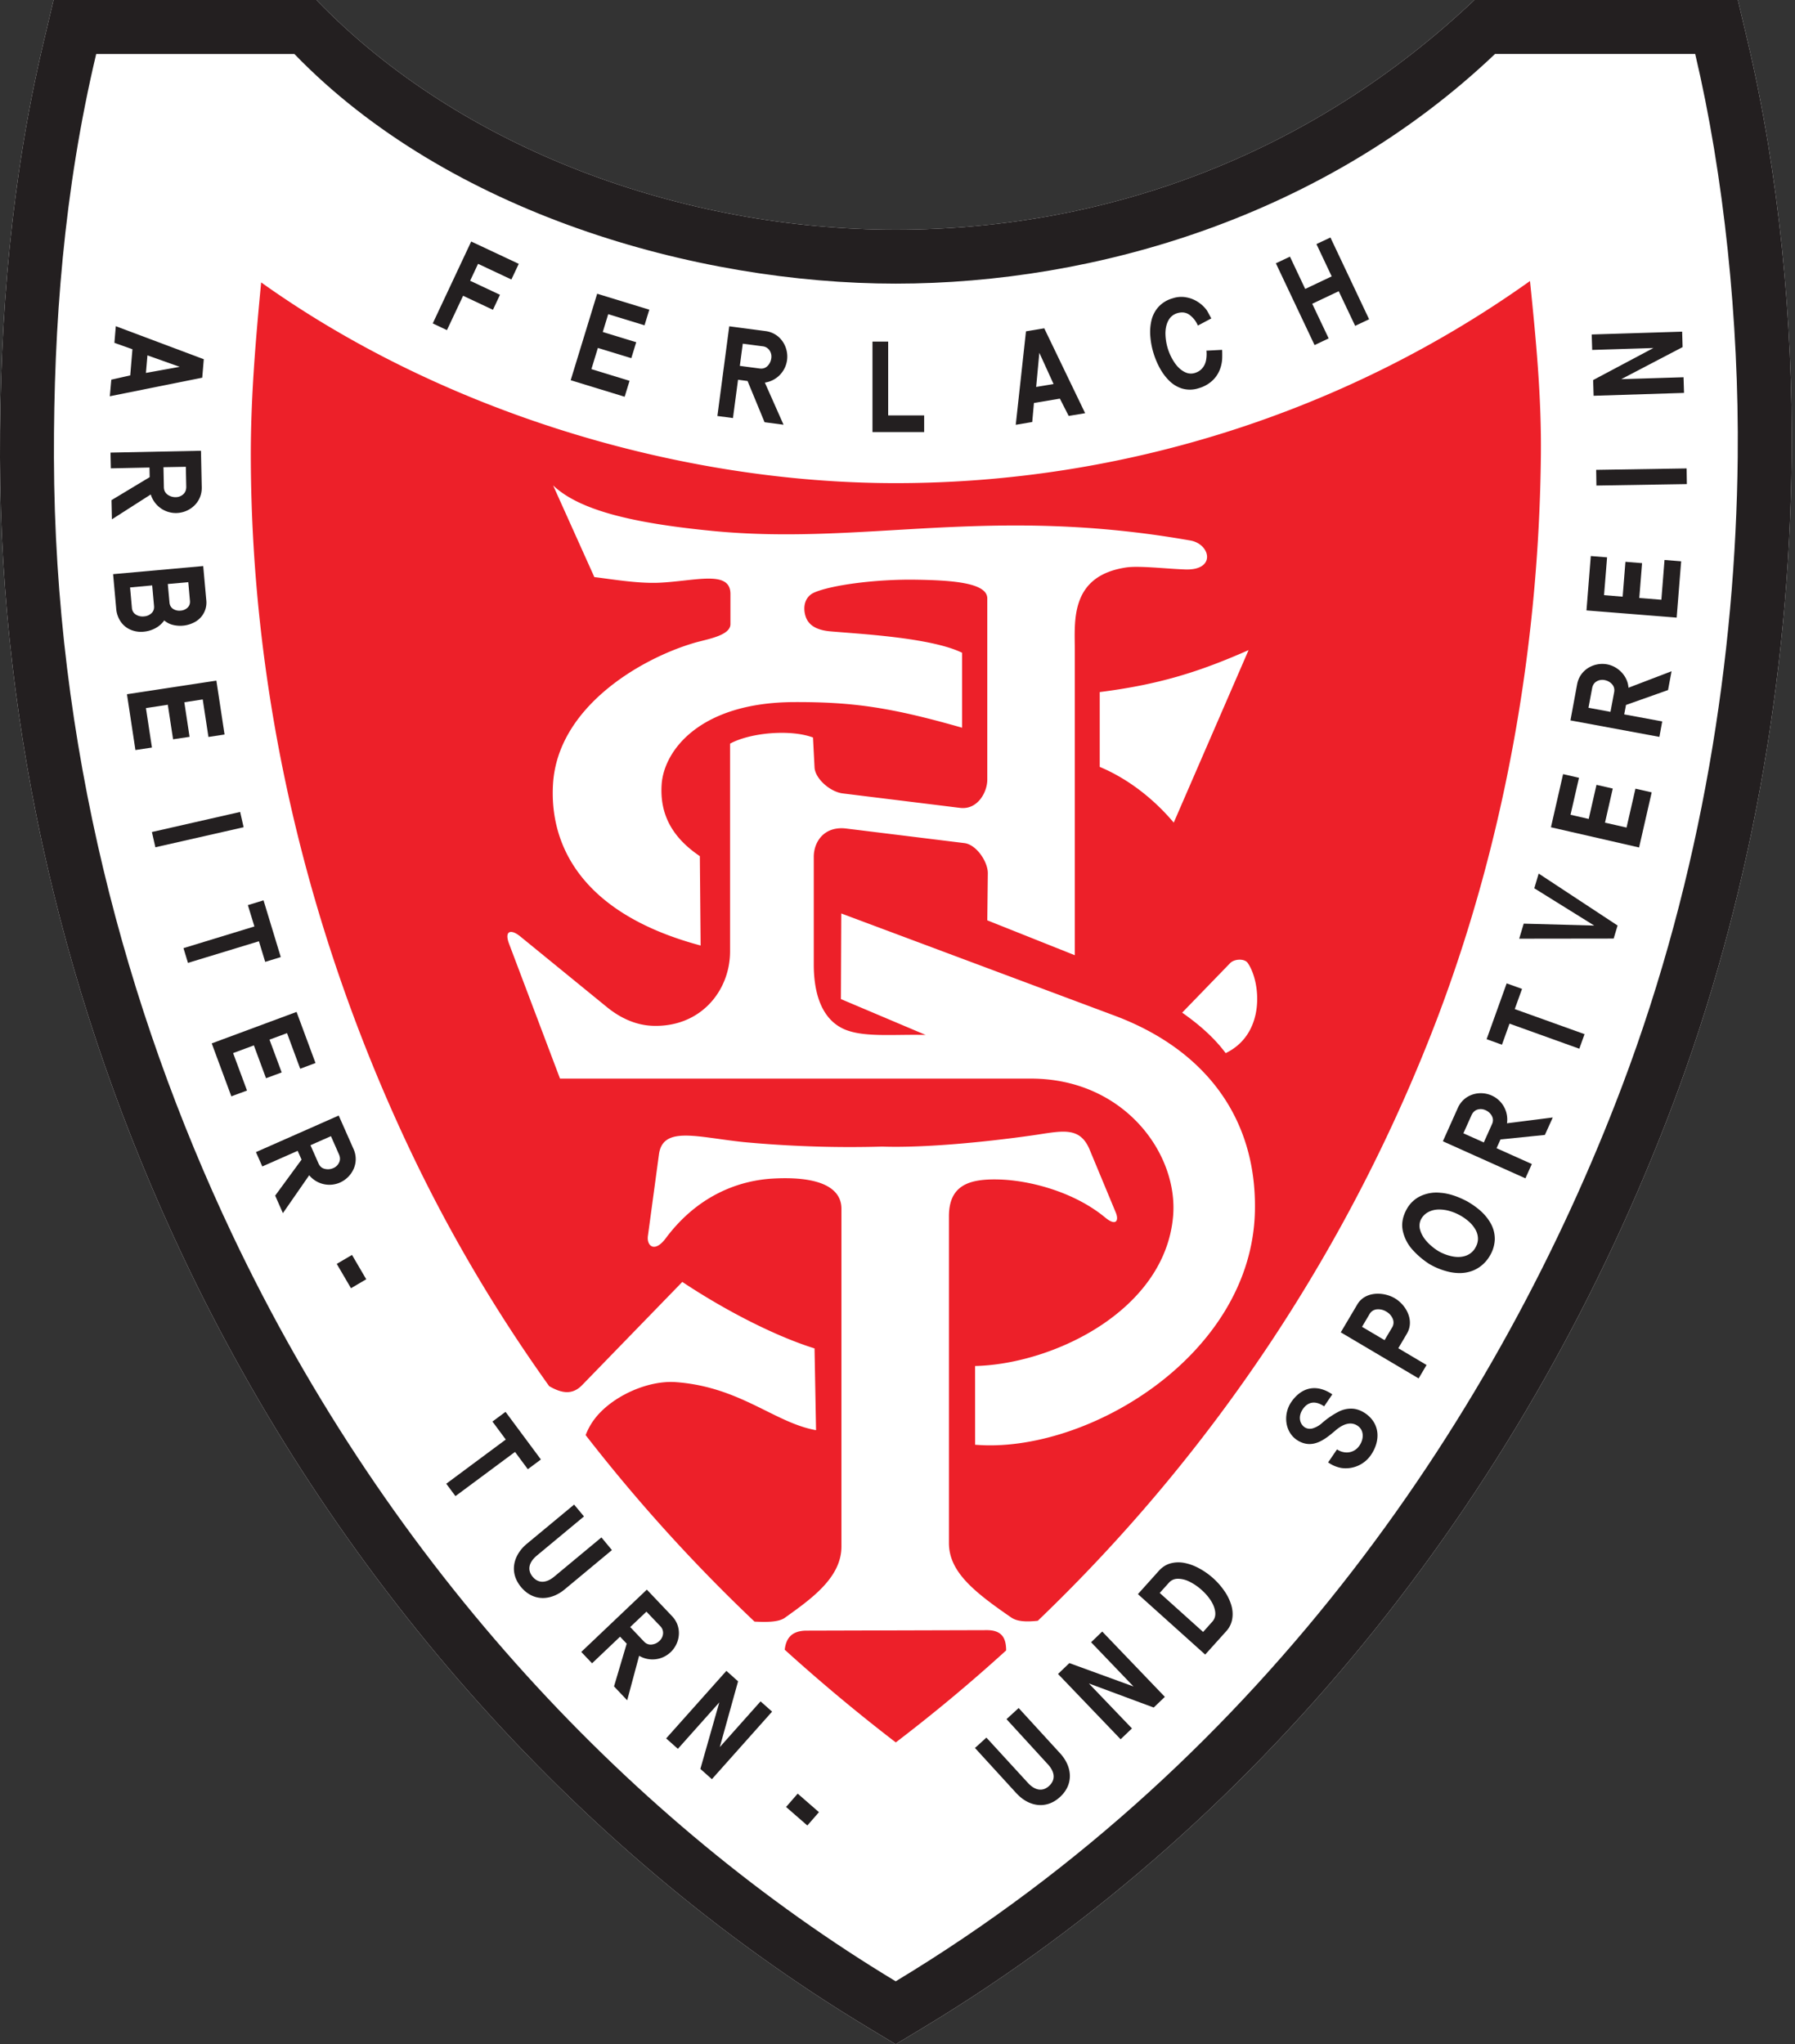
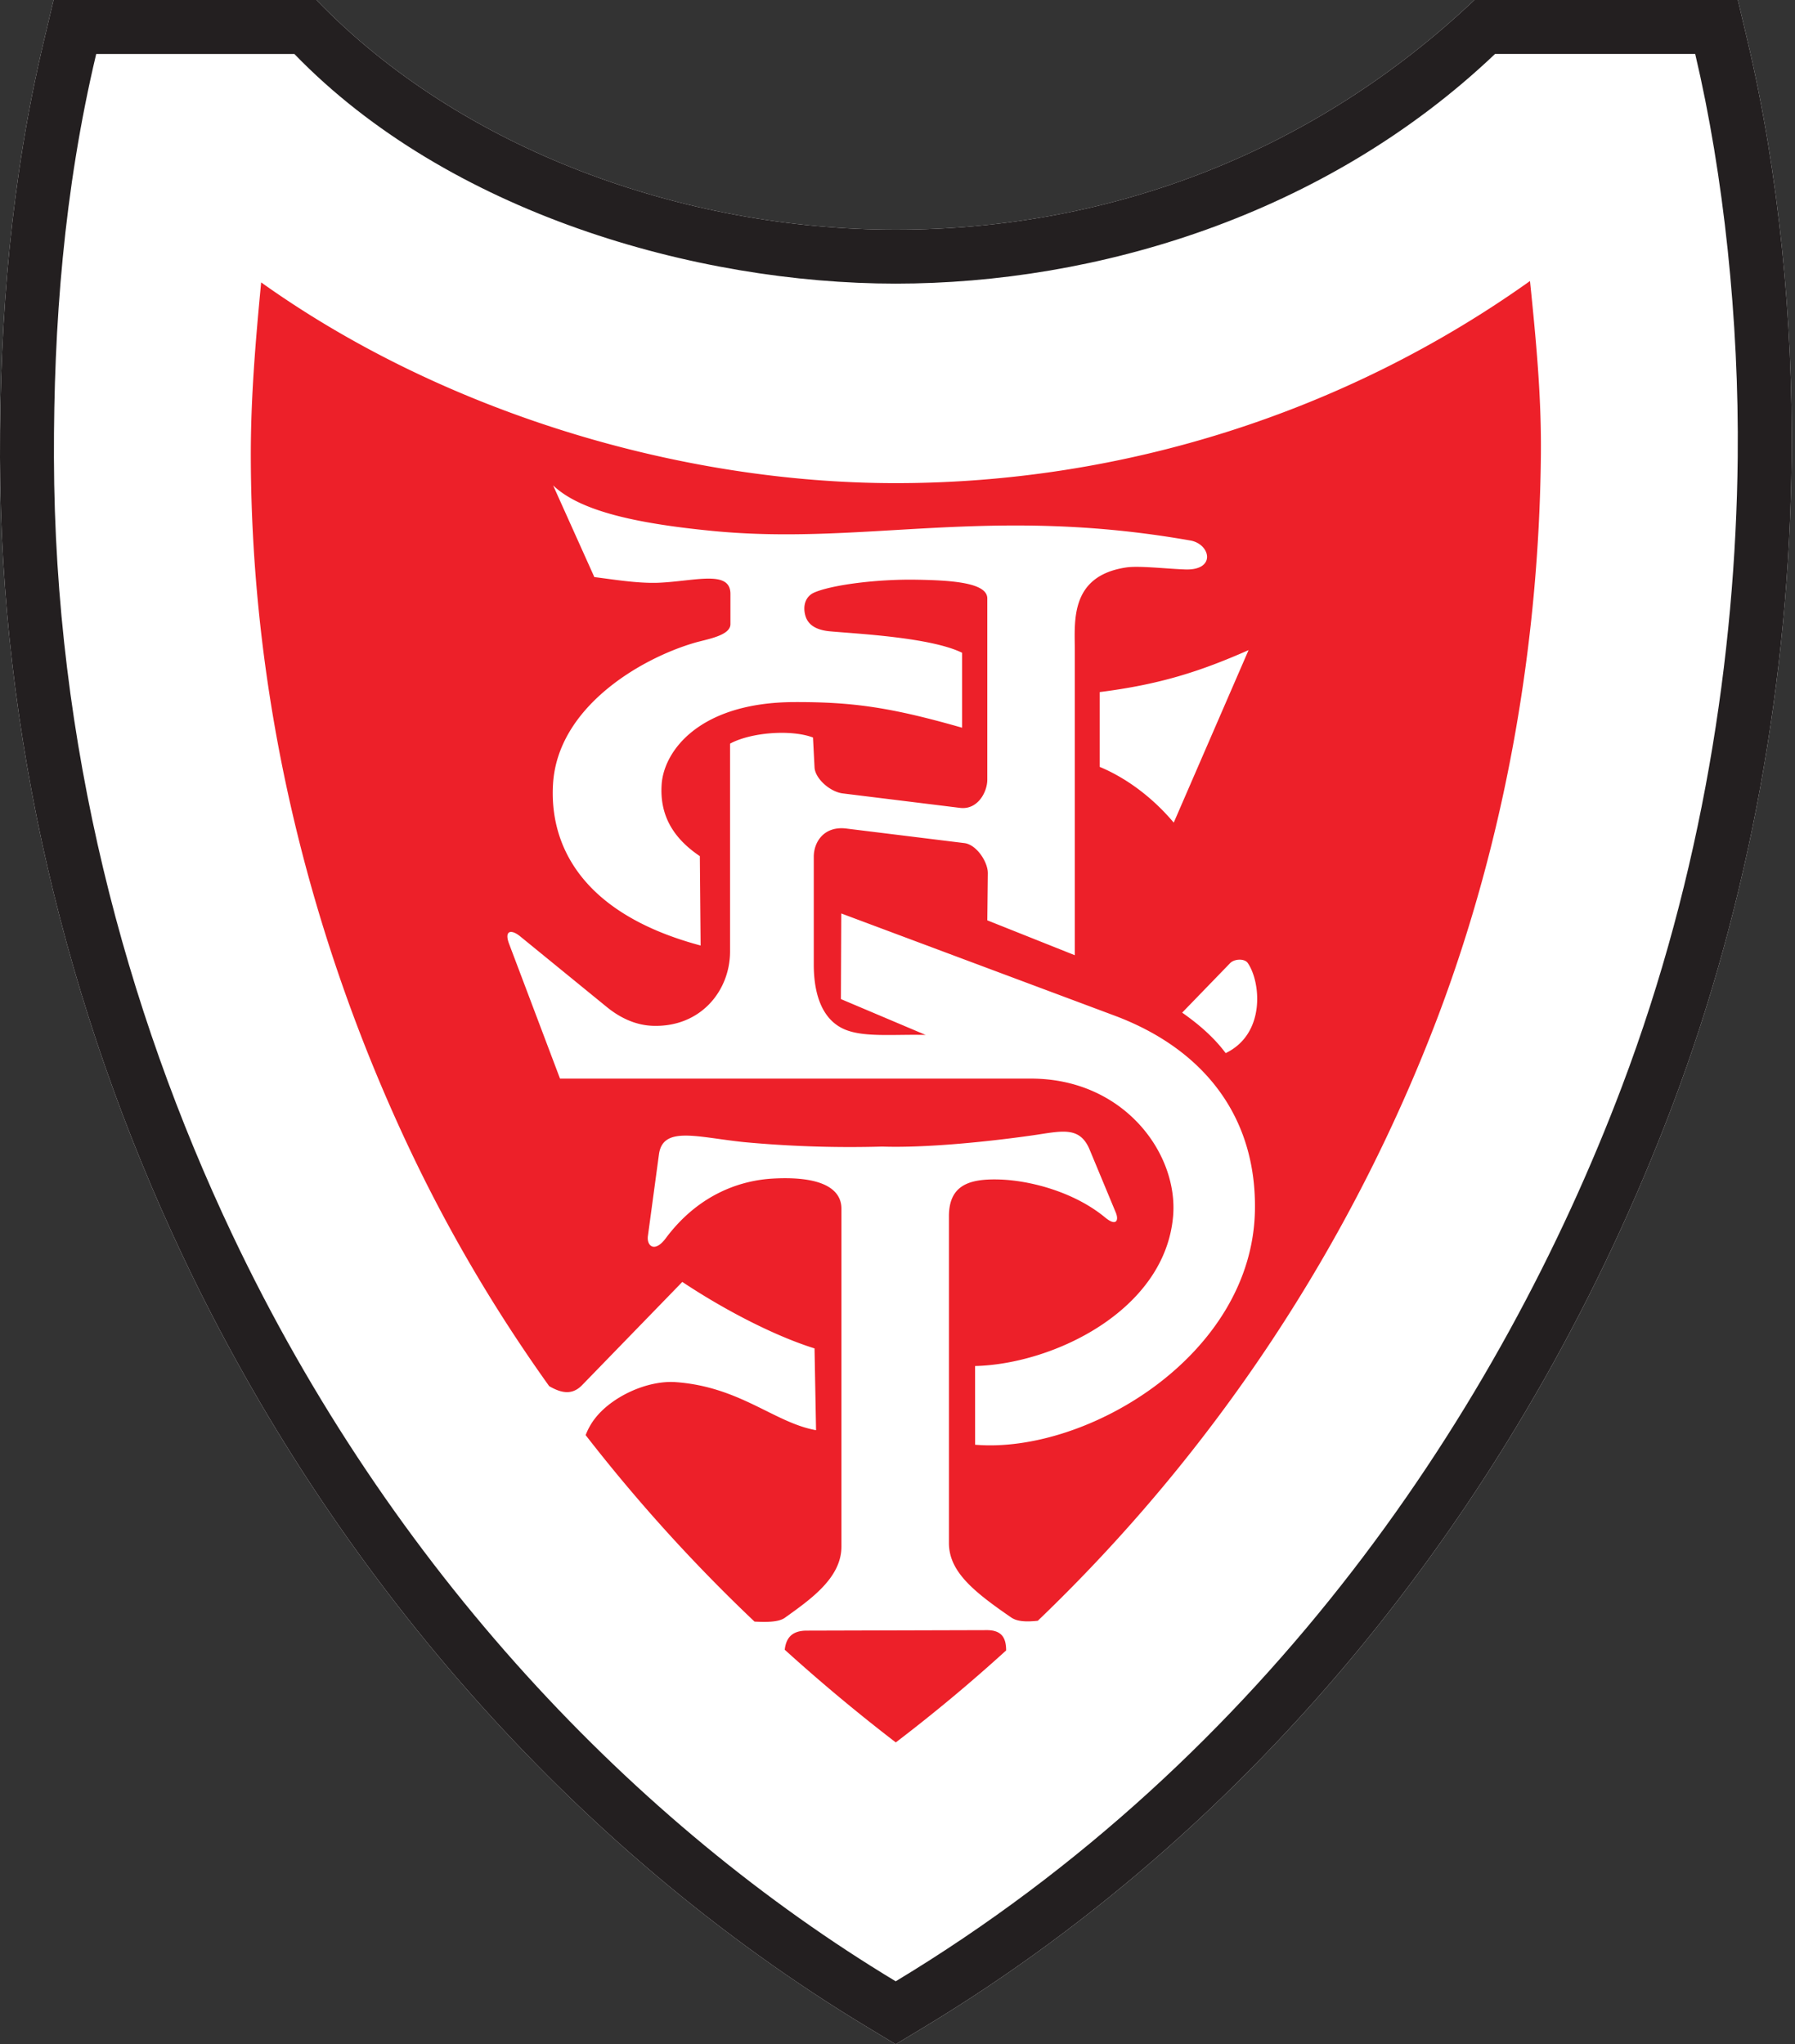
<svg xmlns="http://www.w3.org/2000/svg" width="439" height="500" fill="none">
  <rect width="100%" height="100%" fill="#333333" stroke="none" />
  <path fill="#fff" fill-rule="evenodd" d="M13.1 0h64.3c35.5 36.81 89.96 56.18 141.66 56.18 53.2 0 102.68-19.39 141.53-56.18h64.44l2.4 10.16c7.7 32.66 11.09 68.32 10.75 101.84-.55 53.66-10.16 108.13-29.15 158.36-34.98 92.5-97.99 174.15-183.16 225.53l-6.81 4.11-6.81-4.11c-72.85-43.94-131.1-111.73-167.4-188.35C15.92 246.44.18 179.63 0 111.95c-.08-34.34 2.74-68.34 10.7-101.8L13.1 0Z" clip-rule="evenodd" />
  <path fill="#231F20" fill-rule="evenodd" d="M13.1 0h64.3c35.5 36.81 89.96 56.18 141.66 56.18 53.2 0 102.68-19.39 141.53-56.18h64.44l2.4 10.16c7.7 32.66 11.09 68.32 10.75 101.84-.55 53.66-10.16 108.13-29.15 158.36-34.98 92.5-97.99 174.15-183.16 225.53l-6.81 4.11-6.81-4.11c-72.85-43.94-131.1-111.73-167.4-188.35C15.92 246.44.18 179.63 0 111.95c-.08-34.34 2.74-68.34 10.7-101.8L13.1 0Zm10.43 13.2h48.46c37.65 38.93 98.24 56.17 147.07 56.17S323.9 52.89 365.65 13.19h48.94c7 29.67 10.74 65.28 10.4 98.68-.5 48.37-8.71 102.03-28.3 153.83-29.92 79.12-86.78 164.08-177.63 218.9-63.5-38.3-123.4-100.62-162.28-182.7-26.14-55.19-43.4-119.92-43.59-189.98-.08-32.27 2.4-65.28 10.34-98.73Z" clip-rule="evenodd" />
  <path fill="#ED2029" fill-rule="evenodd" d="M63.87 69.06c-1.37 14.4-2.56 28.21-2.53 42.74.15 58.64 13.87 116.54 38.95 169.48 9.6 20.27 21.01 39.56 34.02 57.75 3.06 1.78 5.67 2.21 8.06-.25l24.5-25.24c11.46 7.6 23.49 13.51 32.34 16.26l.37 20c-10.1-1.77-18.52-10.6-34.3-11.75-7.03-.5-15.79 3.6-19.9 9.06a15.82 15.82 0 0 0-2.15 3.9 406.15 406.15 0 0 0 41.3 45.61c2.73.14 5.85.18 7.4-.92 6.36-4.56 13.86-9.77 13.86-17.45v-82.61c0-4.56-4.29-8.05-16.7-7.38-8.18.44-18.34 3.96-26.28 14.62-2.71 3.63-4.7 1.85-4.35-.6l2.7-19.94c.95-7.02 9.3-4.2 20.64-3.01a279.47 279.47 0 0 0 33.95 1.11c10.53.35 25.47-1.14 36.6-2.72 7.1-1.01 11.6-2.44 14.08 3.32l6.45 15.52c.82 1.97.1 3.46-2.6 1.22-7.56-6.26-18.37-9.06-25.8-9.29-7.42-.23-12.4 1.34-12.4 9.01v79.9c0 6.94 5.9 11.8 15.24 18.22 1.6 1.1 4.05 1.05 6.49.8a402.65 402.65 0 0 0 97.85-147.75c16.45-43.49 24.72-90.84 25.19-137.29.15-14.32-1.15-27.87-2.66-42.65-45.1 32.15-99.73 49.44-155.13 49.44-52.78 0-110.71-17.36-155.19-49.1Zm71.4 49.65 10.09 22.44c4.02.47 10.46 1.6 15.76 1.38 8.84-.38 17.52-3.22 17.52 2.73v7.4c0 2.82-5.73 3.67-8.78 4.56-13.36 3.92-33.39 15.78-34.6 34.41-.91 14.06 5.93 31.56 36.09 39.63l-.19-21.86c-6.6-4.44-9.86-10.09-9.34-17.58.56-8.16 9.23-20.04 32.49-20.1 14.27-.04 23.55 1.28 40.99 6.27v-18.33c-7.6-3.74-25.3-4.62-32.25-5.24-4.32-.38-5.66-2.23-6.12-3.97-.59-2.24 0-4.6 2.29-5.56 4.31-1.84 15.3-3.27 24.92-3.1 9.04.14 17.32.8 17.32 4.58v44.33c0 3-2.3 7.34-6.54 6.91l-28.8-3.55c-3.14-.39-6.77-3.64-6.91-6.36l-.38-7.32c-5.49-2.04-15.24-1.22-20.28 1.5v50.81c0 9.68-7.24 18.6-18.88 18.21-3.83-.12-7.65-1.66-11.22-4.56l-21.22-17.31c-2.24-1.83-3.95-1.44-2.73 1.8l12.46 32.98h115.17c22.7 0 36.08 18.29 34.77 33.65-1.97 23-29.18 36.18-48.43 36.65l.01 19.25c27.16 2.3 67.72-21.73 68.43-57.21.46-22.86-12.33-39.45-34.16-47.68l-67-25.05-.09 20.94 20.72 8.77c-8.2-.19-15.7.72-20.4-1.63-4.7-2.36-6.96-7.89-6.96-15.64v-26.28c0-3.83 2.68-7.63 8.04-6.92l28.8 3.55c2.97.37 5.77 4.62 5.73 7.41l-.13 11.48 21.4 8.53v-74.7c0-6.95-1.25-18.07 12.57-20.14 3.13-.47 9.78.33 14.46.49 7.67.25 6.13-6.32 1.12-7.1-49.35-8.67-79.64 1.3-116.75-2.32-19.47-1.9-32.6-5.04-39-11.15Zm133.69 68.86v-18.3c14.56-1.84 24.45-4.98 36.4-10.26l-18.3 42.19c-5.22-6.2-11.63-10.93-18.1-13.63ZM191.92 403.5a435.5 435.5 0 0 0 27.16 22.67 403.77 403.77 0 0 0 26.99-22.5c-.01-2.77-.83-4.97-4.73-4.96l-44.05.12c-3.82 0-5.06 2.02-5.37 4.67Zm97.2-155.82c3.55 2.49 7.53 5.72 10.64 9.9 9.83-4.74 8.58-17.43 5.41-22.03-.8-1.18-3.3-1.02-4.3 0l-11.75 12.13Z" clip-rule="evenodd" />
-   <path fill="#231F20" d="m105.84 79.1 9.4-20.03 11.63 5.46-1.8 3.83-8.15-3.83-1.94 4.14 7.3 3.43-1.72 3.67-7.3-3.43-3.95 8.4-3.47-1.64ZM139.57 93l6.48-21.16 12.75 3.9-1.17 3.82-8.88-2.72-1.33 4.36 8.18 2.5-1.2 3.9-8.18-2.5-1.58 5.18 9.33 2.86-1.2 3.9-13.2-4.05ZM175.45 101.75l2.9-21.94 8.88 1.17c3.67.49 5.68 3.89 5.26 7.08a6.43 6.43 0 0 1-5.43 5.52l4.57 10.3-4.64-.61-4.16-10.08-2.33-.31-1.24 9.37-3.8-.5Zm5.5-12.26 4.85.64c.77.1 1.4-.11 1.92-.62.51-.52.81-1.15.91-1.88.1-.7-.04-1.34-.42-1.92a2.32 2.32 0 0 0-1.75-1.02l-4.8-.63-.72 5.43ZM213.38 105.67V83.55h3.84v18.05h8.8v4.08h-12.64ZM248.42 103.9l2.5-22.86 4.47-.74 10 20.76-4.02.67-2.16-4.23-6.34 1.06-.42 4.66-4.03.68Zm4.99-9.26 4.26-.71-3.48-7.64-.78 8.35ZM282.1 86.32c-.4-1.3-.65-2.62-.76-3.98a12.5 12.5 0 0 1 .26-3.93 7.55 7.55 0 0 1 1.71-3.33 7.37 7.37 0 0 1 3.5-2.12 6.53 6.53 0 0 1 3.39-.22c.93.17 1.8.51 2.63 1.02a8.34 8.34 0 0 1 2.22 2c.24.3.69 1.22 1.2 2.12l-3.29 1.75a6.24 6.24 0 0 0-2.04-2.62c-.85-.62-1.87-.75-3.04-.4-.97.32-1.68.92-2.15 1.81s-.7 1.95-.7 3.17a13.1 13.1 0 0 0 2.22 7.1c.68 1 1.45 1.73 2.32 2.21.87.49 1.76.6 2.66.32.7-.21 1.29-.57 1.74-1.08.46-.5.77-1.1.94-1.79.17-.69.25-1.83.14-2.58l3.84-.2c.04.46.04 1.76.01 2.24a8.43 8.43 0 0 1-.68 2.86 7.2 7.2 0 0 1-1.85 2.55 8.24 8.24 0 0 1-3.2 1.73 6.84 6.84 0 0 1-4 .1c-1.21-.36-2.28-1-3.22-1.93-.93-.92-1.7-1.98-2.34-3.16a19.73 19.73 0 0 1-1.51-3.64ZM321.5 84.4l-9.46-20 3.44-1.63 3.73 7.9 6.48-3.07-3.73-7.9 3.42-1.61 9.46 20-3.41 1.61-4.02-8.47-6.48 3.07 4.02 8.47-3.44 1.63ZM86.09 306.94l3.48 5.95-3.73 2.19-3.48-5.95 3.73-2.19ZM400.87 207.28l-21.56-4.94 2.97-13 3.89.9-2.07 9.04 4.45 1.02 1.9-8.34 3.98.91-1.9 8.34 5.27 1.2 2.18-9.51 3.97.9-3.08 13.47ZM410.06 151.06 388 149.3l1.06-13.3 3.98.32-.74 9.25 4.55.37.68-8.53 4.07.33-.68 8.52 5.4.43.77-9.73 4.07.33-1.1 13.77ZM373.07 288.2l-20.19-9.06 3.67-8.18c1.52-3.37 5.35-4.33 8.3-3a6.43 6.43 0 0 1 3.71 6.78l11.2-1.42-1.93 4.27-10.85 1.1-.97 2.14 8.63 3.87-1.57 3.5Zm-10.18-8.77 2-4.47c.33-.7.31-1.38-.03-2.02a3.18 3.18 0 0 0-1.54-1.4c-.65-.3-1.3-.35-1.96-.16-.65.2-1.15.66-1.48 1.39l-1.98 4.42 5 2.24ZM405.83 180.23l-21.75-4.03 1.63-8.81c.67-3.64 4.17-5.48 7.34-4.9 2.82.53 5.07 3 5.22 5.72l10.54-4.03-.86 4.6-10.28 3.64-.44 2.31 9.3 1.72-.7 3.78Zm-11.96-6.12.9-4.82c.14-.76-.04-1.4-.52-1.95a3.2 3.2 0 0 0-1.83-1 2.72 2.72 0 0 0-1.94.32c-.59.34-.96.9-1.1 1.7l-.89 4.75 5.38 1ZM248.6 438.63l-10.15-11.1 2.79-2.54 10.13 11.05c1.77 1.94 3.65 2.2 5.2.78 1.56-1.43 1.5-3.33-.28-5.28l-10.13-11.06 2.97-2.72 10.16 11.1c2.91 3.18 3.41 7.5-.06 10.67-3.45 3.16-7.73 2.26-10.62-.9ZM294.75 404.68 278.3 389.9l5.13-5.71c.81-.9 1.76-1.51 2.85-1.81a7.45 7.45 0 0 1 3.42-.1c1.2.23 2.4.67 3.6 1.33a17.7 17.7 0 0 1 6.13 5.5 12.3 12.3 0 0 1 1.69 3.43c.35 1.16.43 2.3.25 3.41a5.87 5.87 0 0 1-1.47 3.02l-5.14 5.71Zm-.5-5.53 2.25-2.52c.56-.63.8-1.39.71-2.3-.09-.88-.43-1.81-1.02-2.76-.6-.95-1.35-1.83-2.27-2.65a12.86 12.86 0 0 0-2.94-2.03 6.43 6.43 0 0 0-2.89-.75c-.9.01-1.64.33-2.2.96l-2.26 2.51 10.61 9.54ZM324.82 357.68l2.17-3.18c1.67 1.14 4.06 1.07 5.43-.85 1.19-1.66 1.23-3.86-.43-4.95-2.04-1.34-4.23.18-5.4 1.19-2.57 2.2-5.53 4.58-9.1 2.5-3.36-1.98-3.74-6.58-1.62-9.57 2.62-3.71 6.3-4.28 9.97-1.78l-2 2.93c-1.94-1.33-3.84-1.31-5.22.7-1.14 1.67-.82 3.45.34 4.33.56.43 1.23.53 1.94.4a6 6 0 0 0 2.49-1.4 20.5 20.5 0 0 1 3.95-2.7 6.6 6.6 0 0 1 3.39-.76c1.1.06 2.22.46 3.33 1.25 3.48 2.5 3.58 6.64 1.23 10.08a7.46 7.46 0 0 1-7.27 3.17 8.08 8.08 0 0 1-3.2-1.36ZM346.95 337.14l-19.04-11.27 4.06-6.85c1.91-3.22 6.41-3.11 9.16-1.48 2.76 1.63 4.87 5.42 2.95 8.66l-2.1 3.56 6.91 4.1-1.94 3.28Zm-8.33-9.36 1.82-3.06a2.3 2.3 0 0 0 .18-2.17 3.6 3.6 0 0 0-1.56-1.74 3.72 3.72 0 0 0-2.32-.56 2.3 2.3 0 0 0-1.82 1.2l-1.81 3.07 5.51 3.26ZM349.57 309.16a20.2 20.2 0 0 1-4.03-3.4 10.1 10.1 0 0 1-2.44-4.63c-.4-1.75-.08-3.58.99-5.48a7.55 7.55 0 0 1 3.17-3.03 9.19 9.19 0 0 1 5.03-.88c1.97.14 4.12.83 6.47 2.06 1.36.77 2.55 1.63 3.57 2.57 1.01.95 1.81 2 2.4 3.13.58 1.14.86 2.35.85 3.63a8.31 8.31 0 0 1-1.17 3.94 8.6 8.6 0 0 1-2.25 2.6 8.04 8.04 0 0 1-3.3 1.51c-1.26.28-2.68.26-4.25-.05a17.16 17.16 0 0 1-5.04-1.97Zm-2.01-10.98a3.5 3.5 0 0 0-.21 2.74c.29.97.86 1.93 1.7 2.85.85.91 1.83 1.7 2.95 2.36 1.12.6 2.26 1 3.4 1.2 1.16.2 2.22.13 3.19-.23a4.28 4.28 0 0 0 2.29-2.02c.41-.73.6-1.47.58-2.2a4.62 4.62 0 0 0-.6-2.12 7.83 7.83 0 0 0-1.53-1.9 12.22 12.22 0 0 0-4.9-2.69 9.21 9.21 0 0 0-2.72-.34c-.89.04-1.7.25-2.42.64-.73.38-1.31.96-1.73 1.71ZM395.61 226.37l-19.3-12.71-1.07 3.6 14.66 9.12-17.25-.47-1.1 3.68 23.1-.03.96-3.2ZM274.07 425.4l-15.31-15.97 2.77-2.66 15.69 5.72-10.37-10.82 2.72-2.62 15.32 15.98-2.73 2.61-15.86-5.89 10.54 11-2.77 2.65ZM411.86 96.1l-22.11.7-.12-3.84 14.75-7.84-14.98.47-.12-3.78 22.12-.69.11 3.78-15 7.84 15.23-.47.12 3.83ZM412.55 118.4l-22.12.36-.06-3.84 22.12-.35.06 3.84ZM386.25 256.5l-17.07-6.13-1.85 5.15-3.75-1.35 4.9-13.65 3.76 1.35-1.78 4.94 17.07 6.13-1.28 3.56ZM142.16 404.04l16.04-15.24 6.17 6.5c2.55 2.68 1.98 6.59-.36 8.8a6.43 6.43 0 0 1-7.7.88l-2.92 10.89-3.22-3.4 3.1-10.45-1.62-1.71-6.85 6.51-2.64-2.78Zm11.97-6.09 3.38 3.56c.53.55 1.16.8 1.88.72a3.2 3.2 0 0 0 1.89-.88c.52-.5.81-1.08.88-1.76a2.33 2.33 0 0 0-.72-1.9l-3.34-3.5-3.97 3.76ZM128.84 377.6l11.57-9.6 2.41 2.9-11.53 9.58c-2.02 1.68-2.36 3.55-1.02 5.17 1.35 1.62 3.26 1.65 5.29-.04l11.53-9.58 2.57 3.1-11.56 9.61c-3.33 2.76-7.66 3.05-10.67-.57-2.99-3.6-1.88-7.83 1.41-10.57ZM162.92 425.19l14.73-16.52 2.86 2.56-4.47 16.09 9.97-11.19 2.82 2.51-14.72 16.52-2.82-2.51 4.63-16.27-10.13 11.36-2.87-2.55ZM195.1 438.7l5.19 4.53-2.84 3.26-5.2-4.53 2.84-3.26ZM109.14 362.9l14.56-10.81-3.26-4.4 3.2-2.37 8.65 11.65-3.2 2.38-3.13-4.23-14.57 10.81-2.25-3.03ZM31.05 169.8l21.87-3.33 2 13.18-3.94.6-1.4-9.18-4.5.69 1.28 8.46-4.03.6-1.29-8.45-5.35.82 1.47 9.65-4.04.61-2.07-13.65ZM51.78 255.2l20.75-7.7 4.63 12.5-3.74 1.4-3.22-8.71-4.29 1.59 2.98 8.02-3.83 1.42-2.97-8.03-5.08 1.88 3.4 9.16-3.83 1.42-4.8-12.96ZM27.03 110.7l22.12-.45.19 8.96c.07 3.7-2.98 6.2-6.2 6.27a6.42 6.42 0 0 1-6.27-4.54l-9.5 6.08-.1-4.69 9.34-5.63-.05-2.35-9.45.2-.08-3.84Zm12.95 3.58.1 4.9c.02.77.32 1.37.9 1.8.6.42 1.26.63 2 .62a2.75 2.75 0 0 0 1.83-.7c.51-.46.76-1.1.74-1.9l-.1-4.83-5.47.1ZM62.6 281.79l20.24-8.94 3.63 8.2c1.5 3.39-.37 6.87-3.31 8.18a6.42 6.42 0 0 1-7.54-1.78l-6.43 9.27-1.89-4.29 6.45-8.8-.95-2.15-8.65 3.82-1.55-3.51Zm13.33-1.69 1.98 4.49c.32.7.82 1.14 1.53 1.3.7.17 1.4.11 2.08-.19a2.7 2.7 0 0 0 1.41-1.36c.3-.61.29-1.29-.04-2.02l-1.95-4.43-5 2.21ZM28.32 79.78l21.52 8.08-.38 4.52-22.6 4.54.36-4.06 4.63-1.04.54-6.4-4.41-1.57.34-4.07Zm7.74 7.13-.37 4.3 8.26-1.49-7.9-2.81ZM27.66 140.43l22.04-1.98.75 8.34a5.4 5.4 0 0 1-2.76 5.33 7.44 7.44 0 0 1-5.48.7 5 5 0 0 1-2.04-1.07 6.33 6.33 0 0 1-2.2 1.92 7.4 7.4 0 0 1-2.89.84 6.45 6.45 0 0 1-3.06-.45 5.57 5.57 0 0 1-2.45-1.94 6.57 6.57 0 0 1-1.16-3.35l-.75-8.34Zm4.15 3.24.45 5c.06.73.39 1.28.97 1.65a3.1 3.1 0 0 0 2 .44 2.9 2.9 0 0 0 1.82-.78c.48-.45.69-1.05.62-1.8l-.45-5-5.41.5Zm9.23-.83.41 4.51c.06.7.36 1.23.89 1.58.53.34 1.14.49 1.84.42a2.7 2.7 0 0 0 1.7-.74c.45-.44.64-1 .57-1.7l-.4-4.52-5 .45ZM37.15 203.5l21.58-4.91.85 3.74-21.58 4.9-.85-3.74ZM44.88 231.9l17.34-5.3-1.6-5.22 3.83-1.17 4.22 13.88-3.81 1.17-1.54-5.04-17.35 5.29-1.1-3.62Z" />
</svg>